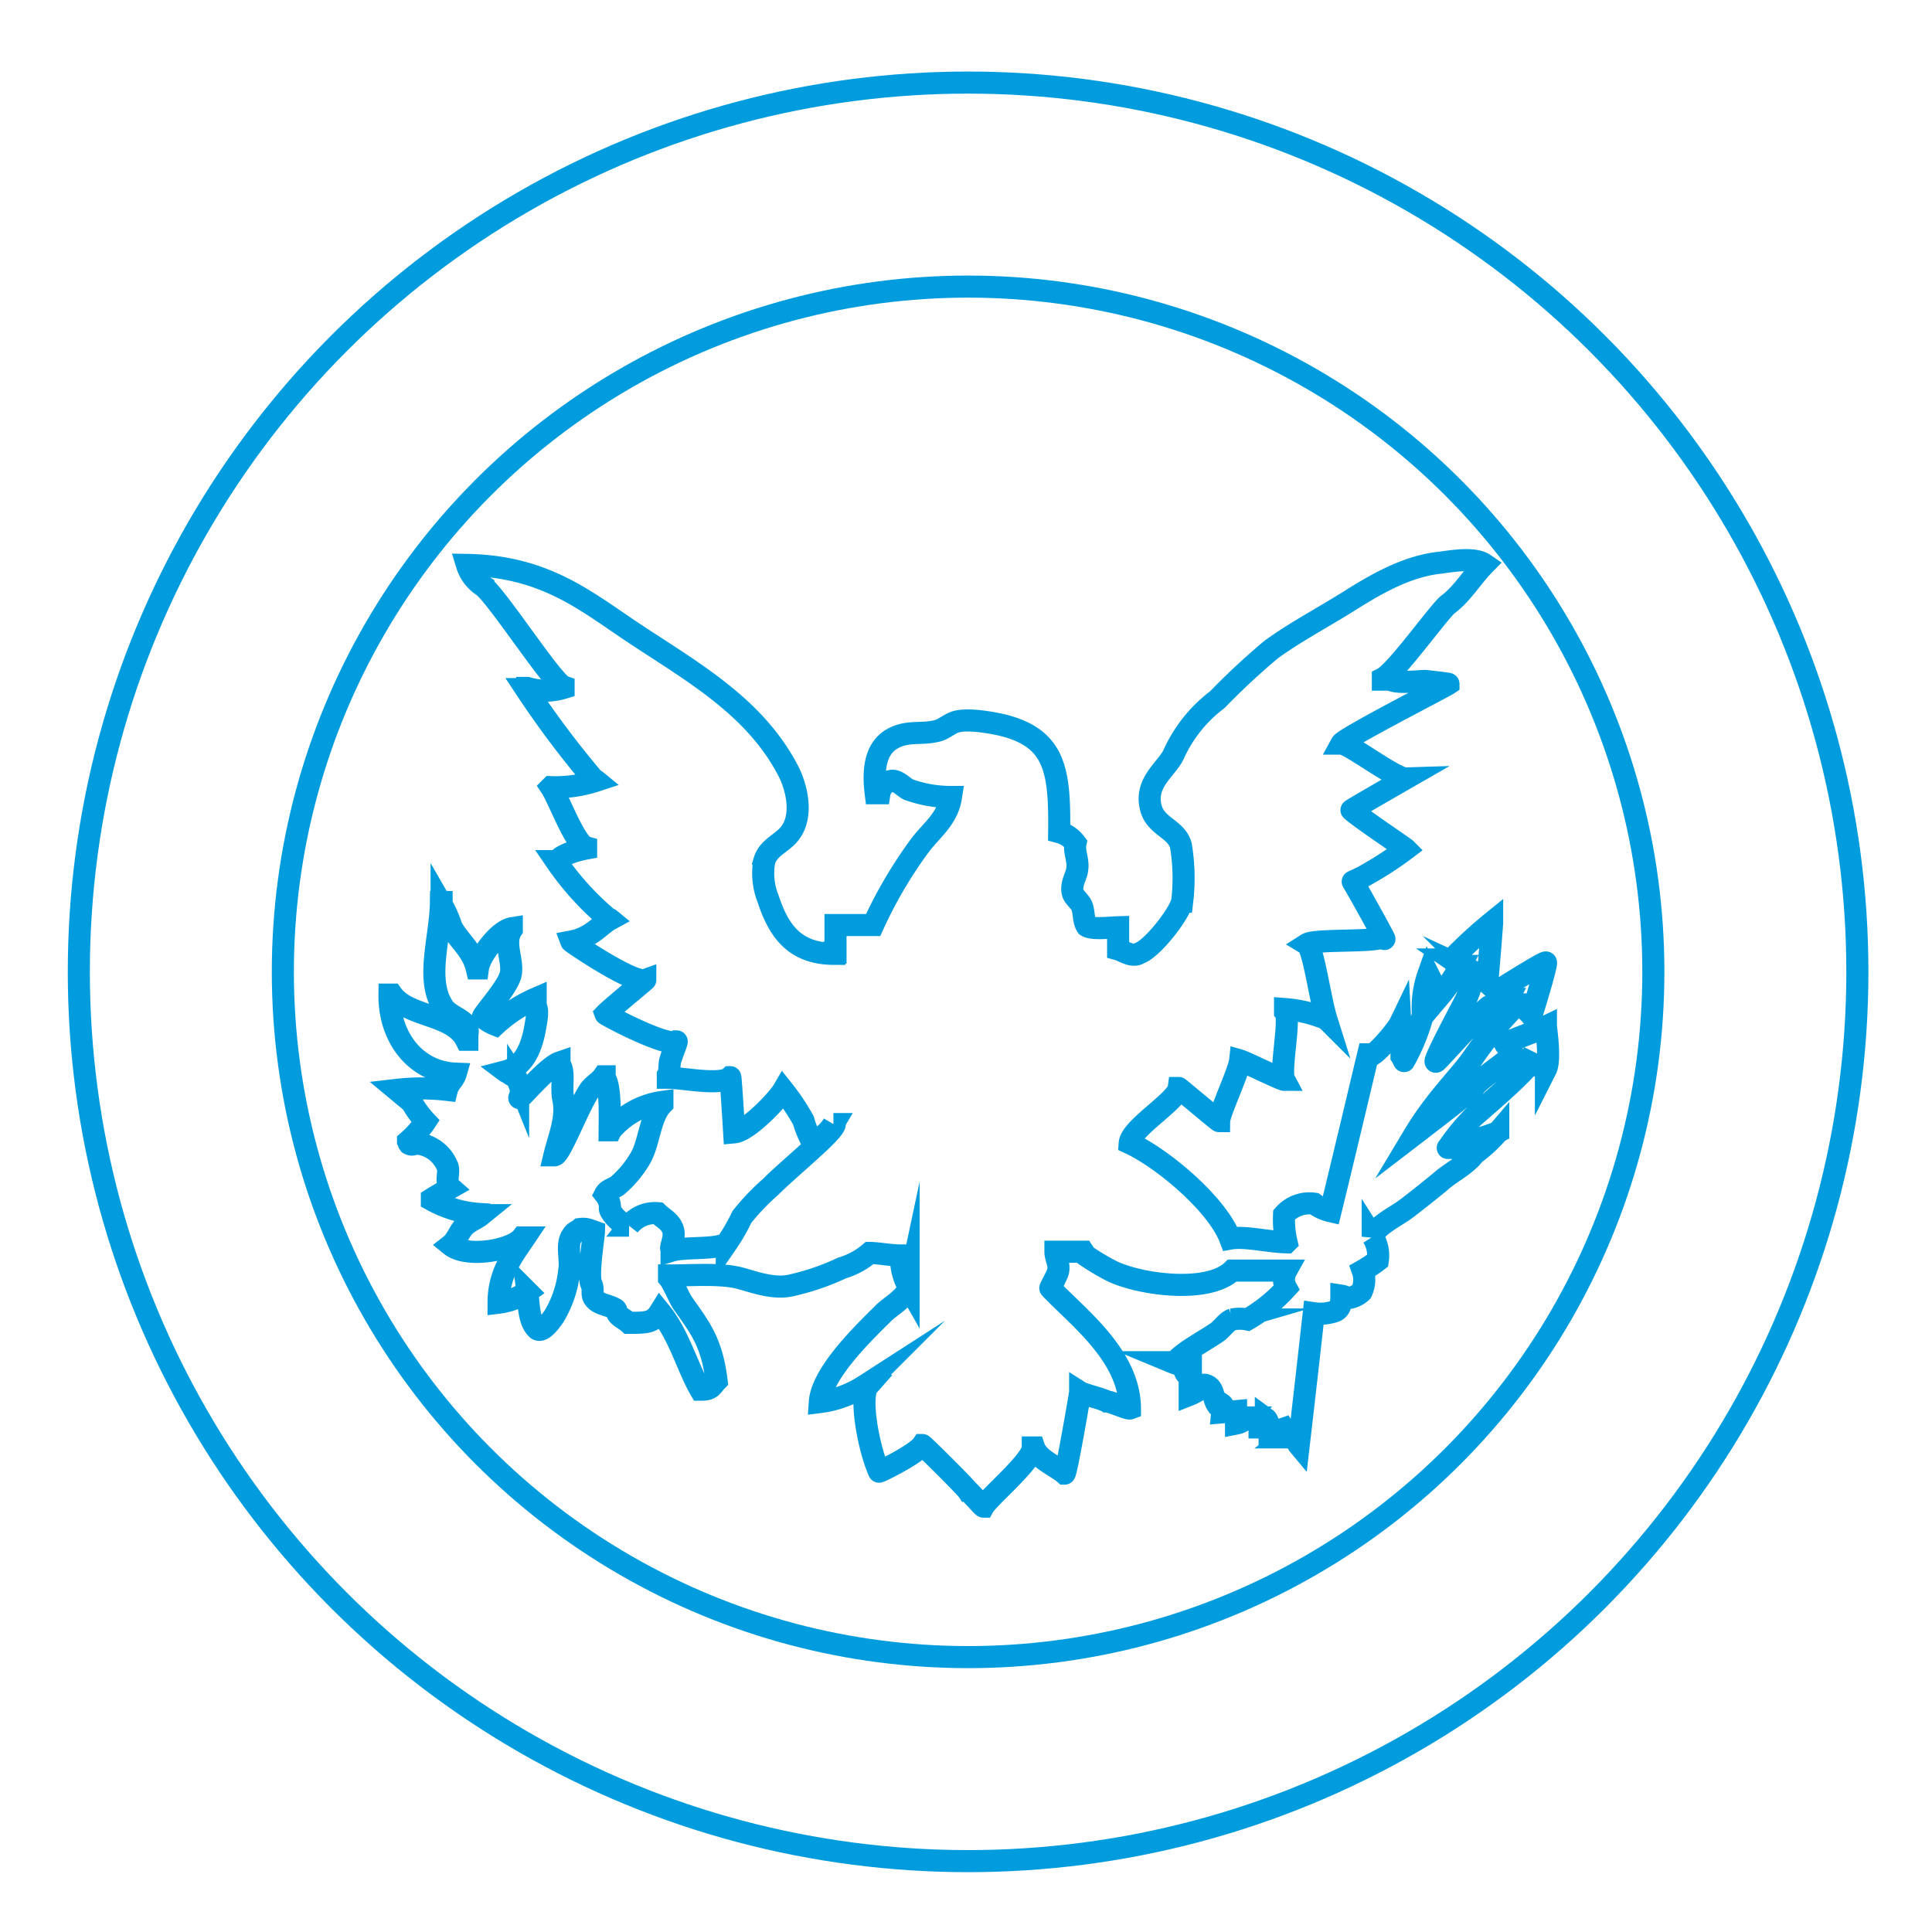
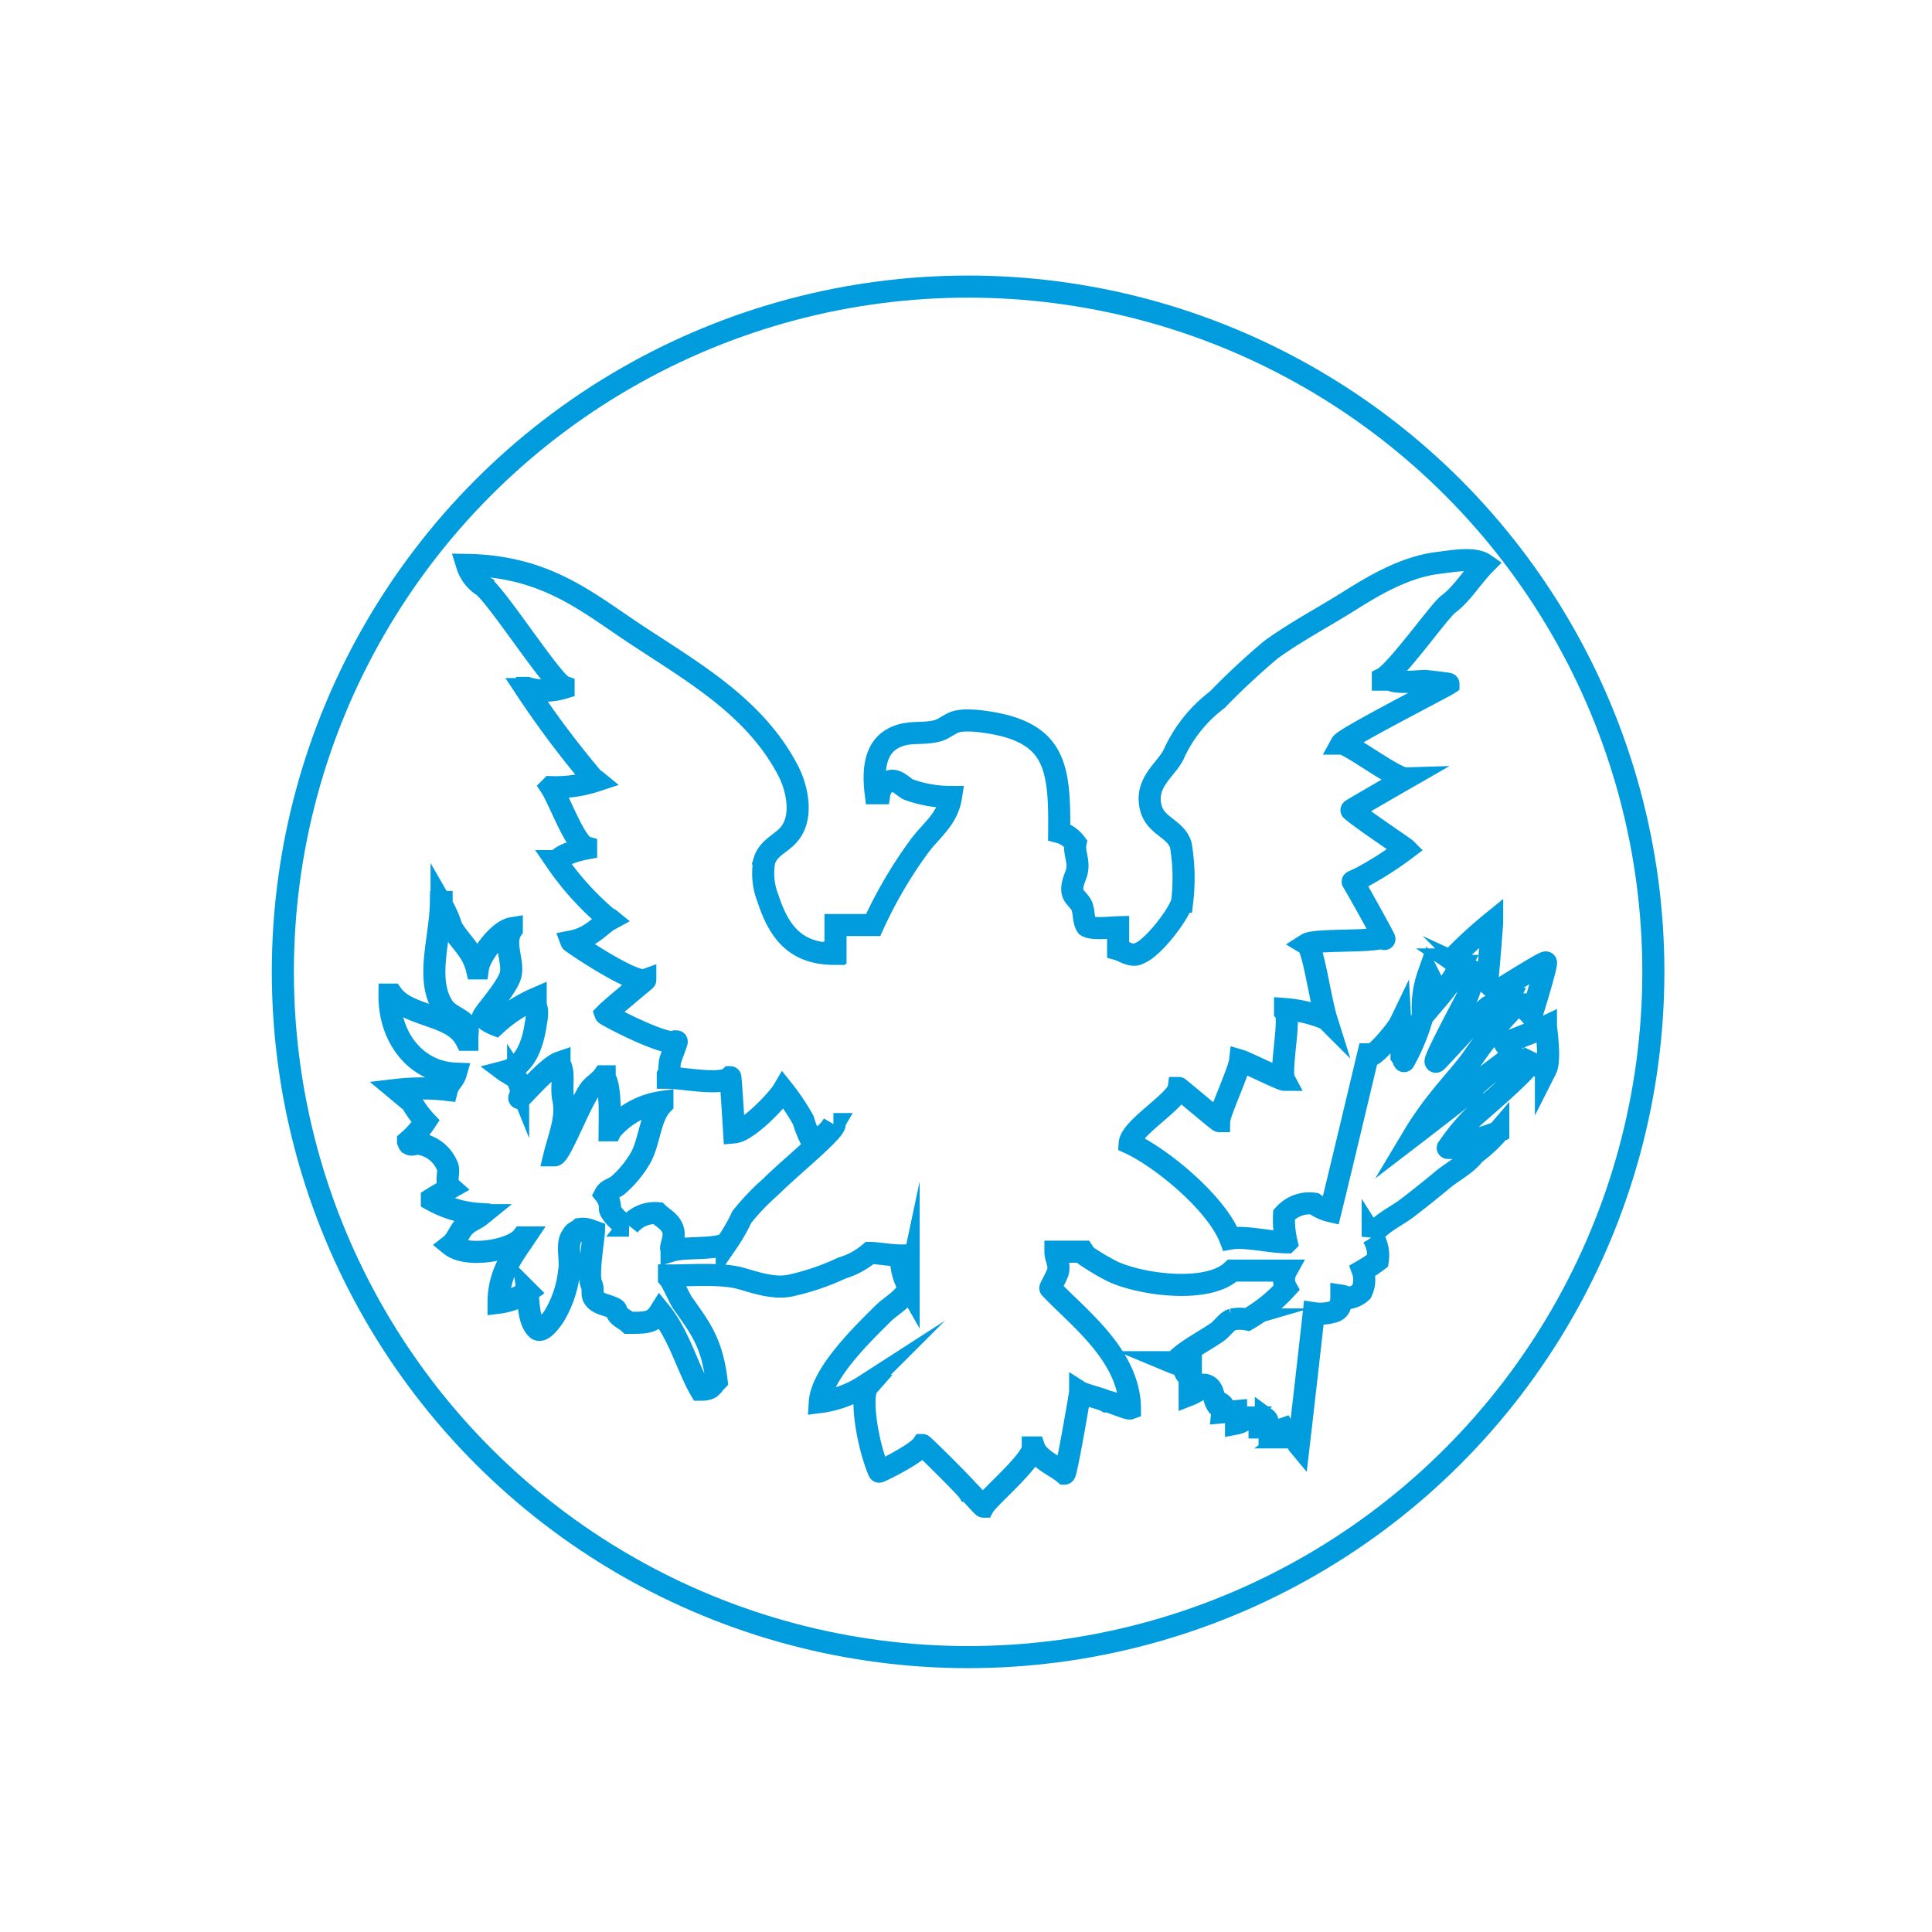
<svg xmlns="http://www.w3.org/2000/svg" viewBox="0 0 175 175">
  <defs>
    <style>.cls-1,.cls-2,.cls-3{fill:none;}.cls-2,.cls-3{stroke:#009cde;stroke-miterlimit:10;stroke-width:2px;}.cls-3{fill-rule:evenodd;}</style>
  </defs>
  <g id="Layer_2" data-name="Layer 2">
    <g id="Layer_1-2" data-name="Layer 1">
-       <rect class="cls-1" width="175" height="175" />
-       <circle class="cls-2" cx="87.69" cy="88.03" r="80.55" />
      <circle class="cls-2" cx="87.69" cy="88.03" r="62.07" />
      <path class="cls-3" d="M116.33,97.81c-.26,0-3.52-1.61-4-1.75-.11,1-1.89,4.75-1.9,5.49-.07,0-3.63-3-3.66-3-.15,1.16-4.34,3.63-4.44,5,3,1.39,7.91,5.52,9.1,8.64,1.34-.24,3.45.31,5.11.34a8.86,8.86,0,0,1-.23-2.5,3.07,3.07,0,0,1,2.73-1,4,4,0,0,0,1.48.68c.91-3.68,3.18-13.26,3.41-14.21H124c.06.72,2.47-2.07,2.84-2.84,0,0,.11,2,.11,3,.1.14.23.49.23.45a18.32,18.32,0,0,0,1.71-4.2,9,9,0,0,1,.49-3.65s1,2,1,2a16,16,0,0,0,1.89-2.77c-.31,0-.62-.47-.78-.58a40.37,40.37,0,0,1,3.67-3.38c0,.15-.31,4.09-.42,5.15,0,0-.94-.52-1.2-.64a10.72,10.72,0,0,1-.78,2.55c-.68,1.3-3.1,5.84-2.68,5.57,0,.12,4.7-5.15,4.82-5-.26.83,1.17.36,1.7-.68-.32,0-.83-.54-1-.69,0,0,4.29-2.72,4.43-2.61s-1.32,4.87-1.32,4.8-1.18-1.25-1.29-1a34.89,34.89,0,0,0-3.93,4.72c-1.11,1.66-3.44,3.84-5.37,7.06,0,0,5.39-4.13,5.37-4.24.51-.77,2.72-2.18,3.59-3-.08-.27-.66-.76-.77-1,1.17-.54,2.59-1,3.72-1.54,0,.11.44,3,0,3.87a15,15,0,0,1-1.42-.61c-.27.77-4.69,4.52-5.13,4.91a18.41,18.41,0,0,0-2.33,2.83c-.24,0,3.68-1,4.56-1.46a12.58,12.58,0,0,1-2.16,2c-.72,1-2.14,1.67-3.07,2.5-.21.19-2.53,2.06-3.3,2.61s-2.67,1.52-2.84,2.39a3.16,3.16,0,0,1,.46,2.16,12.06,12.06,0,0,1-1.37.91,2.49,2.49,0,0,1-.11,1.93,2.18,2.18,0,0,1-1.25.57,1.34,1.34,0,0,0-.57-.23c0,.84-.13,1.34-.8,1.48a4,4,0,0,1-1.7.11q-.67,6-1.36,11.94c-.1-.12,0,0-.12-.23l-.45-.91-.57.45a1.68,1.68,0,0,0-.23-.79c-.2.07-.11,0-.23.11a1.86,1.86,0,0,0-.79.57H115v-.23c-.22-.38,0-1.11-.34-1.36v.11a2.35,2.35,0,0,0-.45.69h-.12v-.12c-.39-.36-.42-.72-1.13-.79a1.82,1.82,0,0,1-1,.56v-1.13l-1.25.11c.05-.49.22-.57-.11-.79-.2.15-.18.19-.34.11-.44-.62-.24-1.64-1.14-1.82a3.83,3.83,0,0,1-1.36.91v-1.7h.11v-.12c-.41,0-.41,0-.57-.34a1.76,1.76,0,0,0,.57-.34v-.11a4.44,4.44,0,0,1-1.7-.34h.22c.87-1,2.6-1.85,3.87-2.73.42-.29.88-1,1.36-1.14a3.45,3.45,0,0,1,1.37,0,14.72,14.72,0,0,0,3.52-2.84,1.64,1.64,0,0,1,0-1.59h-4.89c-2.22,2.14-8.51,1.26-11,0a22,22,0,0,1-2.27-1.36l-.23-.35H95.6c0,.61.41,1.11.23,1.82-.1.37-.72,1.46-.69,1.48,2.43,2.59,7.18,6.08,7.21,10.9-.19.07-1.79-.65-2.11-.64-.37-.23-2.07-.63-2.4-.84,0,.11-1.25,7.38-1.41,7.38-.76-.66-2.39-1.3-2.76-2.37h-.12c0,1.2-4,4.51-4.47,5.36-.07,0-1.31-1.41-1.38-1.41-.24-.37-4.07-4.17-4.15-4.17-.57.83-3.93,2.48-3.93,2.41-1.06-2.45-1.75-6.91-1-7.76h-.35A9.63,9.63,0,0,1,74.26,127c.18-2.7,4.23-6.52,5.77-8.06.64-.64,2.06-1.39,2.27-2.38a5.24,5.24,0,0,1-.68-2.84c-1,0-2.11-.23-2.84-.23a6.85,6.85,0,0,1-2.5,1.36,22.12,22.12,0,0,1-4.66,1.59c-1.64.36-3.48-.38-4.66-.68-1.75-.44-4.37-.22-6.36-.23v.23c.33.38.94,1.85,1.23,2.26,1.61,2.28,2.65,3.57,3.08,7.06-.47.48-.44.81-1.47.8-1.17-2-1.91-4.93-3.65-7.06-.62,1-1.23,1-2.83,1-.31-.29-.76-.46-1-.79-.12-.15-.08-.36-.23-.46-.69-.42-1.5-.37-1.93-1-.25-.37,0-.78-.23-1.25-.37-.8.21-4.15.23-4.77l-.34-.12a1.79,1.79,0,0,0-.91-.11c-.25.23-.52.23-.69.57-.66.78-.05,2.29-.34,3.52a9.88,9.88,0,0,1-1.36,3.86c-.26.36-1,1.43-1.48,1.14-.81-.69-.78-2.37-.91-3.41a5.77,5.77,0,0,1-2.61,1c0-2.7,1.31-4.3,2.39-5.91H47.3c-.9,1.16-5,1.89-6.48.69.55-.43.76-1.22,1.25-1.71s1-.61,1.48-1h-.12v-.11a10.24,10.24,0,0,1-4.31-1.26v-.11c.54-.34,1.7-1,1.7-1-.59-.52,0-1.48-.34-2.05a3.3,3.3,0,0,0-2.5-1.93c-.45-.09-.57.19-.91,0-.09-.12,0,0-.11-.23a8.76,8.76,0,0,0,1.59-1.81,8.54,8.54,0,0,1-1.25-1.71l-1.37-1.14a19.78,19.78,0,0,1,4.55,0c.17-.66.63-.88.8-1.47-3.61-.14-6.05-3.27-6-7.16h.23c1.48,2.07,5.48,1.71,6.7,4.09h.12v-.46a1.09,1.09,0,0,0-.23-1c-.56-.56-1.48-.81-1.93-1.48-1.69-2.5-.27-6.21-.23-9.54H40v.22a10.33,10.33,0,0,1,.9,2.05c.71,1.31,1.87,2.06,2.28,3.75h.11c.16-1.18,1.91-3.45,3.07-3.64v.12c-.82,1.21.19,2.86-.11,4.09s-2.7,3.79-2.5,3.86a3.91,3.91,0,0,0,1.13.68,12.89,12.89,0,0,1,3.64-2.38v.68c.26.38.06,1.32,0,1.7-.31,1.94-1,3.76-2.73,4.21.12.09,0,0,.23.11.33.3.72.33.91.8a1.56,1.56,0,0,1,.11,1.48c-.11.39,2.47-2.79,3.64-3.19v.12c.52.78.11,2.1.34,3.18.37,1.74-.39,3.41-.8,5.11.52,0,2.21-4.5,3.19-5.91.32-.46.91-.76,1.25-1.25h.11v.12c.55.82.46,3.38.45,4.77h.12A7.41,7.41,0,0,1,60,99.81V100c-1.16,1.17-1.16,3.56-2.05,5a9.74,9.74,0,0,1-2,2.38c-.39.29-.91.36-1.14.8a2.07,2.07,0,0,1,.45,1.25c-.17.16.89,1.56,1.71,1.59a3,3,0,0,1,2.61-1.13c.5.49,1.11.72,1.37,1.47s-.31,1.63-.12,1.82v.11c1.24-.38,4.05-.06,5-.68a16.76,16.76,0,0,0,1.37-2.38,21.06,21.06,0,0,1,2.61-2.73c1.6-1.62,5.8-5,5.8-5.68h-.12a3.67,3.67,0,0,1-1.93,1.59,9.42,9.42,0,0,1-.79-1.93,19.89,19.89,0,0,0-1.82-2.72c-.51.87-3.2,3.7-4.45,3.81-.07-1.17-.31-5-.35-5-.81.8-4.34.05-5.66.05v-.23c.21-.34.1-.94.23-1.36.18-.6.64-1.7.57-1.7-.78.59-6.4-2.37-6.44-2.48.51-.53,3.6-3.06,3.6-3.09-1.09.39-6.67-3.4-6.7-3.48,1.83-.35,2.61-1.51,3.51-2-.11-.09,0,0-.22-.11A26.06,26.06,0,0,1,50.37,78h.11c.35-.6,1.86-1,2.61-1.14v-.11c-1-.28-2.48-4.4-3.18-5.45A11.74,11.74,0,0,0,54,70.72c-.11-.09,0,0-.22-.12a86,86,0,0,1-6.14-8.18h.11v-.11a5.62,5.62,0,0,0,3.3,0v-.12c-1-.36-5.84-7.91-7.27-9.09a3.48,3.48,0,0,1-1.48-1.93c7.17.12,10.88,3.38,15.23,6.25,5.29,3.5,10.86,6.62,13.86,12.39.78,1.49,1.36,4,.23,5.57-.69,1-2,1.31-2.39,2.61a6.21,6.21,0,0,0,.34,3.41c.92,2.79,2.31,5,6,5v-.11h.11v-2.5h3.41a40.2,40.2,0,0,1,4.2-7.16c1-1.37,2.54-2.42,2.85-4.44a11.31,11.31,0,0,1-3.87-.68c-.56-.3-1.13-1.07-1.82-.68-.33.1-.43.16-.56.46s-.18.23-.23.56h-.34c-.33-2.66.16-4.56,2.16-5.22,1.14-.39,2.27-.1,3.52-.46.49-.14,1.06-.64,1.59-.79,1.21-.36,3.89.18,4.77.45C95.63,67.12,96,70,95.94,75.38a2.74,2.74,0,0,1,1.48,1c-.18.86.36,1.55.11,2.61-.1.44-.58,1.25-.34,1.94.13.36.63.74.8,1.13.23.57.12,1.33.45,1.82.51.33,2.09.13,2.84.11V86c.5.14,1.3.75,1.93.34,1.15-.41,3.52-3.4,3.87-4.66a18,18,0,0,0-.12-5.12c-.45-1.53-2.29-1.68-2.72-3.41-.6-2.38,1.59-3.55,2.15-5a12.8,12.8,0,0,1,3.87-4.77,63.89,63.89,0,0,1,4.89-4.55c2.21-1.6,4.56-2.83,6.93-4.31,2.22-1.4,5.11-3.16,8.18-3.53,1.19-.14,3.24-.55,4.21.12-1.15,1.17-2,2.65-3.3,3.63-.79.59-4.69,6.09-5.91,6.71v.11h.68c.58.37,2.36.13,3.18.12,0,0,2.08.23,2.08.27-.51.34-9.4,4.88-9.69,5.41.73,0,4.86,3.18,5.83,3.15,0,0-5,2.87-4.92,2.87.73.68,5,3.53,4.92,3.53a31.15,31.15,0,0,1-3.67,2.38c-.4.25-1.18.57-1.14.57.47.74,3.54,6.3,2.74,5-.58.52-6.12.17-6.89.66.58.35,1.2,5,1.76,6.78a12.13,12.13,0,0,0-3.74-.9v.23C116.94,92.22,115.9,97,116.33,97.81Z" />
    </g>
  </g>
</svg>